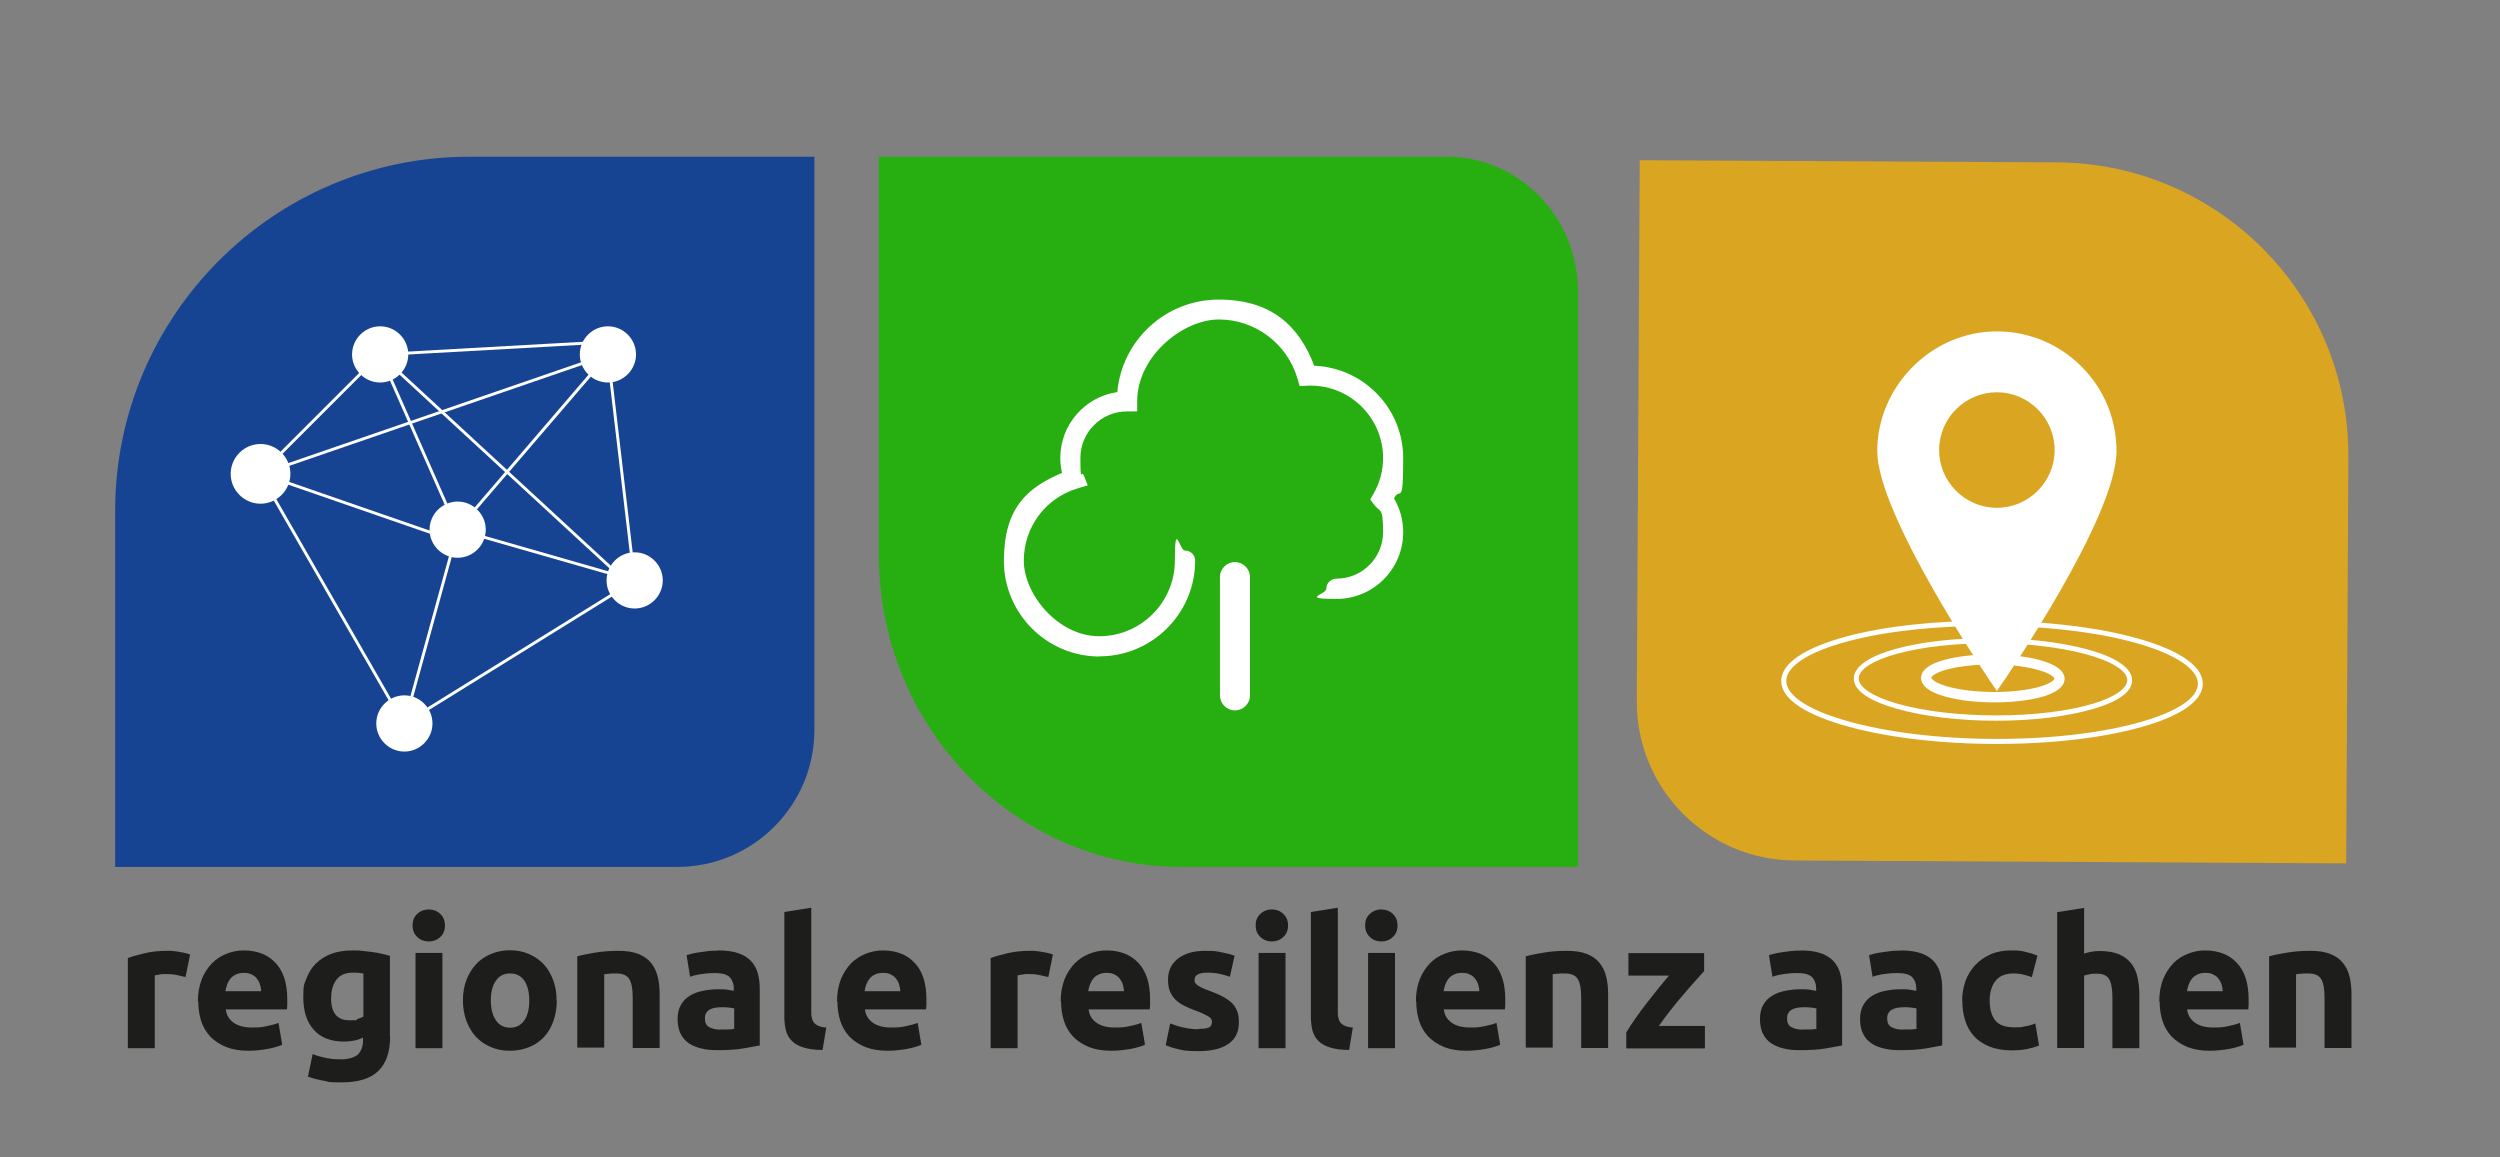
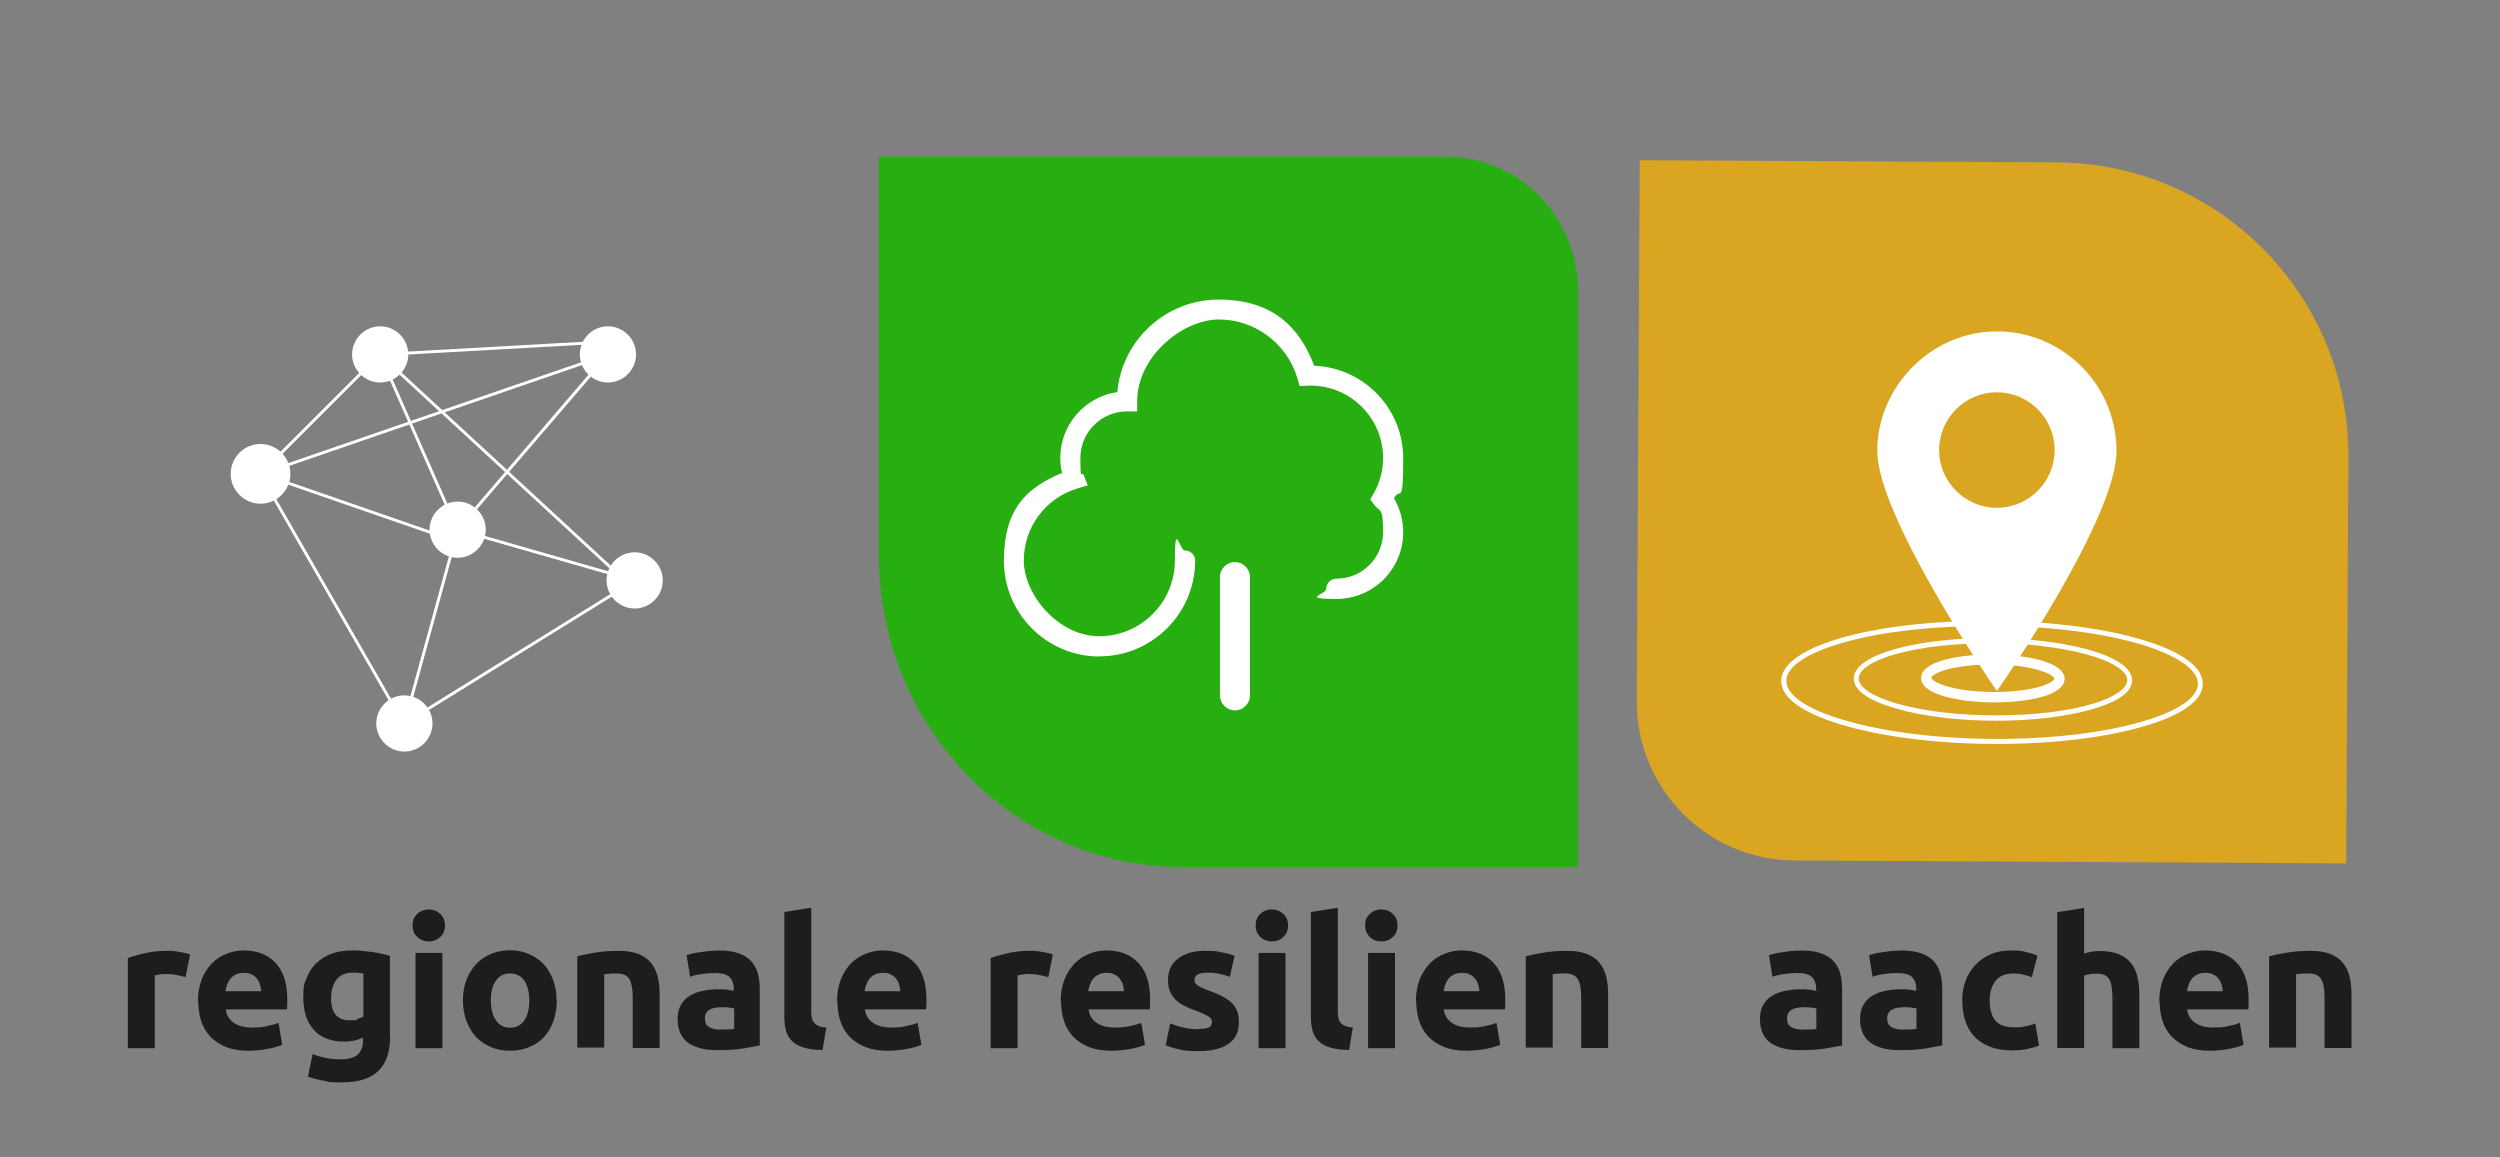
<svg xmlns="http://www.w3.org/2000/svg" id="Ebene_1" version="1.1" viewBox="0 0 1281 593">
  <rect x="0" y="0" width="1281" height="593" fill="#808080" stroke="none" />
  <g>
    <path d="M94.9,500.6c-1.2-.3-2.7-.6-4.4-1s-3.5-.5-5.4-.5-1.9,0-3.1.2c-1.2.2-2.1.3-2.7.5v37.3h-13.8v-46.2c2.5-.9,5.4-1.7,8.8-2.5,3.4-.8,7.1-1.2,11.3-1.2s1.6,0,2.7.1c1.1,0,2.1.2,3.2.4,1.1.2,2.1.3,3.2.6,1.1.2,1.9.5,2.7.8l-2.3,11.4Z" fill="#1d1d1b" />
    <path d="M101.4,513.1c0-4.3.7-8.1,2-11.4,1.3-3.2,3.1-5.9,5.2-8.1,2.2-2.2,4.7-3.8,7.5-4.9,2.8-1.1,5.7-1.7,8.7-1.7,6.9,0,12.4,2.1,16.4,6.4,4,4.2,6,10.5,6,18.7s0,1.7,0,2.6c0,1-.1,1.8-.2,2.5h-31.3c.3,2.8,1.6,5.1,4,6.8,2.3,1.7,5.5,2.5,9.5,2.5s5-.2,7.5-.7c2.4-.5,4.4-1,6-1.7l1.9,11.2c-.7.4-1.7.7-3,1.1-1.2.4-2.6.7-4.1,1-1.5.3-3.1.5-4.9.7-1.7.2-3.5.3-5.2.3-4.4,0-8.2-.6-11.5-1.9-3.2-1.3-5.9-3.1-8.1-5.3-2.1-2.3-3.7-4.9-4.7-8-1-3.1-1.5-6.4-1.5-10ZM133.8,507.8c0-1.2-.3-2.3-.6-3.4-.3-1.1-.9-2.1-1.6-3-.7-.9-1.6-1.6-2.7-2.1-1.1-.6-2.4-.8-4-.8s-2.9.3-4,.8c-1.1.5-2,1.2-2.8,2.1-.7.9-1.3,1.9-1.7,3-.4,1.1-.7,2.3-.9,3.5h18.3Z" fill="#1d1d1b" />
    <path d="M199.9,531c0,8-2,13.9-6.1,17.8-4,3.9-10.3,5.8-18.8,5.8s-5.9-.3-8.9-.8c-3-.5-5.7-1.2-8.3-2.1l2.4-11.6c2.2.9,4.4,1.5,6.8,2,2.4.5,5.1.7,8.1.7s6.8-.9,8.4-2.6c1.6-1.7,2.5-4,2.5-6.7v-1.8c-1.5.7-3,1.2-4.6,1.5-1.6.3-3.3.5-5.1.5-6.7,0-11.9-2-15.5-6-3.6-4-5.4-9.6-5.4-16.7s.6-6.8,1.7-9.8c1.1-2.9,2.7-5.5,4.9-7.6,2.1-2.1,4.7-3.7,7.8-4.9,3.1-1.1,6.6-1.7,10.5-1.7s3.4,0,5.1.2c1.8.2,3.5.4,5.2.6,1.7.2,3.4.5,5,.9,1.6.3,3,.7,4.2,1.1v41ZM169.6,511.2c0,7.7,3.1,11.6,9.4,11.6s2.8-.2,4-.6c1.2-.4,2.3-.8,3.2-1.3v-22.1c-.7-.1-1.5-.2-2.4-.3s-2-.1-3.2-.1c-3.6,0-6.4,1.2-8.2,3.6-1.8,2.4-2.7,5.5-2.7,9.2Z" fill="#1d1d1b" />
    <path d="M228,474.2c0,2.5-.8,4.5-2.5,6-1.6,1.5-3.6,2.2-5.8,2.2s-4.2-.7-5.8-2.2c-1.6-1.5-2.5-3.4-2.5-6s.8-4.5,2.5-6c1.6-1.5,3.6-2.2,5.8-2.2s4.2.7,5.8,2.2c1.6,1.5,2.5,3.4,2.5,6ZM226.7,537.1h-13.8v-48.8h13.8v48.8Z" fill="#1d1d1b" />
    <path d="M285.3,512.6c0,3.8-.6,7.3-1.7,10.5-1.1,3.2-2.7,5.9-4.8,8.2-2.1,2.3-4.6,4-7.6,5.2-2.9,1.2-6.2,1.9-9.9,1.9s-6.8-.6-9.8-1.9c-2.9-1.2-5.5-3-7.6-5.2-2.1-2.3-3.7-5-4.9-8.2-1.2-3.2-1.8-6.7-1.8-10.5s.6-7.3,1.8-10.5c1.2-3.2,2.9-5.8,5-8.1s4.7-4,7.6-5.2c2.9-1.2,6.1-1.9,9.6-1.9s6.8.6,9.7,1.9c2.9,1.2,5.5,3,7.6,5.2,2.1,2.2,3.7,4.9,4.9,8.1,1.2,3.2,1.8,6.6,1.8,10.5ZM271.2,512.6c0-4.3-.9-7.6-2.5-10.1-1.7-2.4-4.1-3.7-7.3-3.7s-5.6,1.2-7.3,3.7c-1.7,2.4-2.6,5.8-2.6,10.1s.9,7.7,2.6,10.2c1.7,2.5,4.2,3.8,7.3,3.8s5.6-1.3,7.3-3.8c1.7-2.5,2.5-5.9,2.5-10.2Z" fill="#1d1d1b" />
    <path d="M296,490c2.3-.7,5.4-1.3,9.1-1.9,3.7-.6,7.6-.9,11.7-.9s7.6.5,10.3,1.6c2.7,1.1,4.9,2.6,6.5,4.6,1.6,2,2.7,4.3,3.4,7,.7,2.7,1,5.7,1,9.1v27.5h-13.8v-25.9c0-4.5-.6-7.6-1.8-9.5-1.2-1.9-3.4-2.8-6.6-2.8s-2,0-3.2.1-2.1.2-3,.3v37.6h-13.8v-47.1Z" fill="#1d1d1b" />
    <path d="M368.1,487c4.1,0,7.5.5,10.2,1.4,2.7.9,4.9,2.3,6.5,4,1.6,1.7,2.8,3.8,3.5,6.3.7,2.5,1,5.2,1,8.3v28.7c-2,.4-4.7.9-8.3,1.5-3.5.6-7.8.9-12.8.9s-6-.3-8.6-.8c-2.6-.6-4.8-1.5-6.6-2.7-1.9-1.3-3.3-2.9-4.3-5-1-2-1.5-4.5-1.5-7.5s.6-5.3,1.7-7.2c1.1-2,2.7-3.6,4.6-4.7,1.9-1.2,4.1-2,6.6-2.5,2.5-.5,5-.8,7.7-.8s3.4,0,4.8.2c1.4.2,2.5.4,3.4.6v-1.3c0-2.3-.7-4.2-2.1-5.7-1.4-1.4-3.9-2.1-7.4-2.1s-4.7.2-7,.5c-2.3.3-4.3.8-5.9,1.4l-1.8-11.1c.8-.2,1.8-.5,3-.8,1.2-.3,2.5-.5,3.9-.7,1.4-.2,2.9-.4,4.5-.6,1.6-.2,3.2-.2,4.8-.2ZM369.3,527.5c1.4,0,2.7,0,3.9,0,1.2,0,2.2-.2,3-.3v-10.5c-.6-.1-1.4-.2-2.5-.4-1.1-.1-2.1-.2-3.1-.2s-2.5,0-3.7.2c-1.1.2-2.1.4-3,.9-.9.4-1.5,1-2,1.8-.5.7-.7,1.7-.7,2.8,0,2.2.7,3.7,2.2,4.5,1.5.8,3.4,1.3,6,1.3Z" fill="#1d1d1b" />
    <path d="M421.4,538c-4,0-7.3-.5-9.8-1.3-2.5-.8-4.5-1.9-5.9-3.4-1.5-1.5-2.4-3.2-3-5.3-.5-2.1-.8-4.4-.8-7v-53.7l13.8-2.2v53.1c0,1.2,0,2.3.3,3.3.2,1,.5,1.8,1.1,2.5.5.7,1.3,1.2,2.3,1.7,1,.4,2.3.7,4,.8l-1.9,11.4Z" fill="#1d1d1b" />
    <path d="M428.9,513.1c0-4.3.7-8.1,2-11.4,1.3-3.2,3.1-5.9,5.2-8.1,2.2-2.2,4.7-3.8,7.5-4.9,2.8-1.1,5.7-1.7,8.7-1.7,6.9,0,12.4,2.1,16.4,6.4,4,4.2,6,10.5,6,18.7s0,1.7,0,2.6c0,1-.1,1.8-.2,2.5h-31.3c.3,2.8,1.6,5.1,4,6.8,2.3,1.7,5.5,2.5,9.5,2.5s5-.2,7.5-.7c2.4-.5,4.4-1,6-1.7l1.9,11.2c-.7.4-1.7.7-3,1.1-1.2.4-2.6.7-4.1,1-1.5.3-3.1.5-4.9.7-1.7.2-3.5.3-5.2.3-4.4,0-8.2-.6-11.5-1.9-3.2-1.3-5.9-3.1-8.1-5.3-2.1-2.3-3.7-4.9-4.7-8-1-3.1-1.5-6.4-1.5-10ZM461.3,507.8c0-1.2-.3-2.3-.6-3.4-.3-1.1-.9-2.1-1.6-3-.7-.9-1.6-1.6-2.7-2.1-1.1-.6-2.4-.8-4-.8s-2.9.3-4,.8c-1.1.5-2,1.2-2.8,2.1-.7.9-1.3,1.9-1.7,3-.4,1.1-.7,2.3-.9,3.5h18.3Z" fill="#1d1d1b" />
    <path d="M537,500.6c-1.2-.3-2.7-.6-4.4-1s-3.5-.5-5.4-.5-1.9,0-3.1.2c-1.2.2-2.1.3-2.7.5v37.3h-13.8v-46.2c2.5-.9,5.4-1.7,8.8-2.5,3.4-.8,7.1-1.2,11.3-1.2s1.6,0,2.7.1c1.1,0,2.1.2,3.2.4,1.1.2,2.1.3,3.2.6,1.1.2,1.9.5,2.7.8l-2.3,11.4Z" fill="#1d1d1b" />
    <path d="M543.5,513.1c0-4.3.7-8.1,2-11.4,1.3-3.2,3.1-5.9,5.2-8.1,2.2-2.2,4.7-3.8,7.5-4.9,2.8-1.1,5.7-1.7,8.7-1.7,6.9,0,12.4,2.1,16.4,6.4,4,4.2,6,10.5,6,18.7s0,1.7,0,2.6c0,1-.1,1.8-.2,2.5h-31.3c.3,2.8,1.6,5.1,4,6.8,2.3,1.7,5.5,2.5,9.5,2.5s5-.2,7.5-.7c2.4-.5,4.4-1,6-1.7l1.9,11.2c-.7.4-1.7.7-3,1.1-1.2.4-2.6.7-4.1,1-1.5.3-3.1.5-4.9.7-1.7.2-3.5.3-5.2.3-4.4,0-8.2-.6-11.5-1.9-3.2-1.3-5.9-3.1-8.1-5.3-2.1-2.3-3.7-4.9-4.7-8-1-3.1-1.5-6.4-1.5-10ZM575.9,507.8c0-1.2-.3-2.3-.6-3.4-.3-1.1-.9-2.1-1.6-3-.7-.9-1.6-1.6-2.7-2.1-1.1-.6-2.4-.8-4-.8s-2.9.3-4,.8c-1.1.5-2,1.2-2.8,2.1-.7.9-1.3,1.9-1.7,3-.4,1.1-.7,2.3-.9,3.5h18.3Z" fill="#1d1d1b" />
    <path d="M614,527.2c2.5,0,4.3-.2,5.4-.7,1.1-.5,1.6-1.5,1.6-2.9s-.7-2.1-2-2.9c-1.4-.8-3.4-1.8-6.2-2.8-2.2-.8-4.1-1.6-5.9-2.5-1.8-.9-3.3-1.9-4.5-3.1-1.2-1.2-2.2-2.6-2.9-4.3-.7-1.7-1-3.7-1-6,0-4.6,1.7-8.2,5.1-10.8,3.4-2.7,8.1-4,14-4s5.8.3,8.5.8c2.7.5,4.9,1.1,6.5,1.7l-2.4,10.8c-1.6-.6-3.4-1.1-5.2-1.5-1.9-.4-4-.6-6.4-.6-4.3,0-6.5,1.2-6.5,3.6s0,1.1.3,1.5c.2.4.6.9,1.1,1.3.6.4,1.3.8,2.3,1.3,1,.5,2.2,1,3.7,1.5,3,1.1,5.5,2.2,7.5,3.3,2,1.1,3.5,2.3,4.7,3.5,1.1,1.3,1.9,2.7,2.4,4.2.5,1.5.7,3.3.7,5.4,0,4.8-1.8,8.5-5.4,10.9-3.6,2.5-8.7,3.7-15.3,3.7s-7.9-.4-10.8-1.1-4.9-1.4-6-1.9l2.3-11.2c2.3.9,4.8,1.7,7.2,2.2,2.5.5,4.9.8,7.3.8Z" fill="#1d1d1b" />
    <path d="M660,474.2c0,2.5-.8,4.5-2.5,6-1.6,1.5-3.6,2.2-5.8,2.2s-4.2-.7-5.8-2.2c-1.6-1.5-2.5-3.4-2.5-6s.8-4.5,2.5-6c1.6-1.5,3.6-2.2,5.8-2.2s4.2.7,5.8,2.2c1.6,1.5,2.5,3.4,2.5,6ZM658.7,537.1h-13.8v-48.8h13.8v48.8Z" fill="#1d1d1b" />
    <path d="M691.2,538c-4,0-7.3-.5-9.8-1.3-2.5-.8-4.5-1.9-5.9-3.4-1.5-1.5-2.4-3.2-3-5.3-.5-2.1-.8-4.4-.8-7v-53.7l13.8-2.2v53.1c0,1.2,0,2.3.3,3.3.2,1,.5,1.8,1.1,2.5.5.7,1.3,1.2,2.3,1.7,1,.4,2.3.7,4,.8l-1.9,11.4Z" fill="#1d1d1b" />
    <path d="M716.1,474.2c0,2.5-.8,4.5-2.5,6-1.6,1.5-3.6,2.2-5.8,2.2s-4.2-.7-5.8-2.2c-1.6-1.5-2.5-3.4-2.5-6s.8-4.5,2.5-6c1.6-1.5,3.6-2.2,5.8-2.2s4.2.7,5.8,2.2c1.6,1.5,2.5,3.4,2.5,6ZM714.8,537.1h-13.8v-48.8h13.8v48.8Z" fill="#1d1d1b" />
    <path d="M725.5,513.1c0-4.3.7-8.1,2-11.4,1.3-3.2,3.1-5.9,5.2-8.1s4.7-3.8,7.5-4.9c2.8-1.1,5.7-1.7,8.7-1.7,6.9,0,12.4,2.1,16.4,6.4,4,4.2,6,10.5,6,18.7s0,1.7,0,2.6c0,1-.1,1.8-.2,2.5h-31.3c.3,2.8,1.6,5.1,4,6.8,2.3,1.7,5.5,2.5,9.5,2.5s5-.2,7.5-.7c2.4-.5,4.4-1,6-1.7l1.9,11.2c-.7.4-1.7.7-3,1.1-1.2.4-2.6.7-4.1,1-1.5.3-3.1.5-4.9.7-1.7.2-3.5.3-5.2.3-4.4,0-8.2-.6-11.5-1.9-3.2-1.3-5.9-3.1-8.1-5.3-2.1-2.3-3.7-4.9-4.7-8-1-3.1-1.5-6.4-1.5-10ZM758,507.8c0-1.2-.3-2.3-.6-3.4-.3-1.1-.9-2.1-1.6-3-.7-.9-1.6-1.6-2.7-2.1-1.1-.6-2.4-.8-4-.8s-2.9.3-4,.8c-1.1.5-2,1.2-2.8,2.1-.7.9-1.3,1.9-1.7,3-.4,1.1-.7,2.3-.9,3.5h18.3Z" fill="#1d1d1b" />
    <path d="M782,490c2.3-.7,5.4-1.3,9.1-1.9,3.7-.6,7.6-.9,11.7-.9s7.6.5,10.3,1.6c2.8,1.1,4.9,2.6,6.5,4.6,1.6,2,2.8,4.3,3.4,7,.7,2.7,1,5.7,1,9.1v27.5h-13.8v-25.9c0-4.5-.6-7.6-1.8-9.5-1.2-1.9-3.4-2.8-6.6-2.8s-2,0-3.2.1c-1.1,0-2.1.2-3,.3v37.6h-13.8v-47.1Z" fill="#1d1d1b" />
-     <path d="M873.2,497.6c-1.1,1.2-2.6,2.9-4.5,5-1.9,2.1-3.9,4.4-6.1,7-2.2,2.5-4.4,5.2-6.6,8-2.2,2.8-4.2,5.5-6,8.1h23.6v11.5h-40.3v-8.2c1.3-2.2,2.9-4.6,4.7-7.2,1.8-2.6,3.7-5.1,5.7-7.7,2-2.6,4-5.1,6-7.6,2-2.4,3.8-4.7,5.5-6.6h-20.8v-11.5h38.8v9.3Z" fill="#1d1d1b" />
    <path d="M922.7,487c4.1,0,7.5.5,10.2,1.4,2.7.9,4.9,2.3,6.5,4,1.6,1.7,2.8,3.8,3.5,6.3.7,2.5,1,5.2,1,8.3v28.7c-2,.4-4.7.9-8.3,1.5-3.5.6-7.8.9-12.8.9s-6-.3-8.6-.8c-2.6-.6-4.8-1.5-6.6-2.7-1.9-1.3-3.3-2.9-4.3-5-1-2-1.5-4.5-1.5-7.5s.6-5.3,1.7-7.2c1.1-2,2.7-3.6,4.6-4.7,1.9-1.2,4.1-2,6.6-2.5,2.5-.5,5-.8,7.7-.8s3.4,0,4.8.2,2.5.4,3.4.6v-1.3c0-2.3-.7-4.2-2.1-5.7-1.4-1.4-3.9-2.1-7.4-2.1s-4.7.2-7,.5c-2.3.3-4.3.8-5.9,1.4l-1.8-11.1c.8-.2,1.8-.5,3-.8,1.2-.3,2.5-.5,3.9-.7,1.4-.2,2.9-.4,4.5-.6,1.6-.2,3.2-.2,4.8-.2ZM923.8,527.5c1.4,0,2.7,0,3.9,0,1.2,0,2.2-.2,3-.3v-10.5c-.6-.1-1.4-.2-2.5-.4-1.1-.1-2.1-.2-3.1-.2s-2.5,0-3.7.2c-1.1.2-2.1.4-3,.9-.9.4-1.5,1-2,1.8-.5.7-.7,1.7-.7,2.8,0,2.2.7,3.7,2.2,4.5,1.5.8,3.4,1.3,6,1.3Z" fill="#1d1d1b" />
    <path d="M974,487c4.1,0,7.5.5,10.2,1.4,2.7.9,4.9,2.3,6.5,4,1.6,1.7,2.8,3.8,3.5,6.3.7,2.5,1,5.2,1,8.3v28.7c-2,.4-4.7.9-8.3,1.5-3.5.6-7.8.9-12.8.9s-6-.3-8.6-.8c-2.6-.6-4.8-1.5-6.6-2.7-1.9-1.3-3.3-2.9-4.3-5-1-2-1.5-4.5-1.5-7.5s.6-5.3,1.7-7.2c1.1-2,2.7-3.6,4.6-4.7,1.9-1.2,4.1-2,6.6-2.5,2.5-.5,5-.8,7.7-.8s3.4,0,4.8.2,2.5.4,3.4.6v-1.3c0-2.3-.7-4.2-2.1-5.7-1.4-1.4-3.9-2.1-7.4-2.1s-4.7.2-7,.5c-2.3.3-4.3.8-5.9,1.4l-1.8-11.1c.8-.2,1.8-.5,3-.8,1.2-.3,2.5-.5,3.9-.7,1.4-.2,2.9-.4,4.5-.6,1.6-.2,3.2-.2,4.8-.2ZM975.1,527.5c1.4,0,2.7,0,3.9,0,1.2,0,2.2-.2,3-.3v-10.5c-.6-.1-1.4-.2-2.5-.4-1.1-.1-2.1-.2-3.1-.2s-2.5,0-3.7.2c-1.1.2-2.1.4-3,.9-.9.4-1.5,1-2,1.8-.5.7-.7,1.7-.7,2.8,0,2.2.7,3.7,2.2,4.5,1.5.8,3.4,1.3,6,1.3Z" fill="#1d1d1b" />
    <path d="M1005.4,512.7c0-3.5.6-6.8,1.7-10,1.1-3.1,2.8-5.8,5-8.2,2.2-2.3,4.8-4.2,7.9-5.5,3.1-1.4,6.6-2,10.6-2s5,.2,7.1.7c2.2.5,4.3,1.1,6.3,2l-2.9,11c-1.3-.5-2.7-.9-4.3-1.3-1.5-.4-3.3-.6-5.2-.6-4.1,0-7.1,1.3-9.1,3.8-2,2.5-3,5.9-3,10s.9,7.8,2.8,10.2c1.9,2.4,5.2,3.6,9.9,3.6s3.5-.2,5.4-.5c1.9-.3,3.7-.8,5.3-1.5l1.9,11.3c-1.6.7-3.6,1.3-6,1.8-2.4.5-5.1.7-8,.7-4.5,0-8.3-.7-11.5-2-3.2-1.3-5.9-3.1-7.9-5.4-2.1-2.3-3.6-5-4.5-8.1-1-3.1-1.4-6.5-1.4-10.2Z" fill="#1d1d1b" />
    <path d="M1054.1,537.1v-69.7l13.8-2.2v23.4c.9-.3,2.1-.6,3.6-.9,1.5-.3,2.9-.4,4.2-.4,4,0,7.2.5,9.9,1.6,2.6,1.1,4.7,2.6,6.3,4.6,1.6,2,2.7,4.3,3.3,7,.6,2.7,1,5.7,1,9.1v27.5h-13.8v-25.9c0-4.5-.6-7.6-1.7-9.5-1.1-1.9-3.3-2.8-6.4-2.8s-2.4.1-3.5.3c-1.1.2-2.1.4-2.9.7v37.1h-13.8Z" fill="#1d1d1b" />
    <path d="M1106.4,513.1c0-4.3.7-8.1,2-11.4,1.3-3.2,3.1-5.9,5.2-8.1s4.7-3.8,7.5-4.9c2.8-1.1,5.7-1.7,8.7-1.7,6.9,0,12.4,2.1,16.4,6.4,4,4.2,6,10.5,6,18.7s0,1.7,0,2.6c0,1-.1,1.8-.2,2.5h-31.3c.3,2.8,1.6,5.1,4,6.8,2.3,1.7,5.5,2.5,9.5,2.5s5-.2,7.5-.7c2.4-.5,4.4-1,6-1.7l1.9,11.2c-.7.4-1.7.7-3,1.1-1.2.4-2.6.7-4.1,1-1.5.3-3.1.5-4.9.7-1.7.2-3.5.3-5.2.3-4.4,0-8.2-.6-11.5-1.9-3.2-1.3-5.9-3.1-8.1-5.3-2.1-2.3-3.7-4.9-4.7-8-1-3.1-1.5-6.4-1.5-10ZM1138.9,507.8c0-1.2-.3-2.3-.6-3.4-.3-1.1-.9-2.1-1.6-3-.7-.9-1.6-1.6-2.7-2.1-1.1-.6-2.4-.8-4-.8s-2.9.3-4,.8c-1.1.5-2,1.2-2.8,2.1-.7.9-1.3,1.9-1.7,3-.4,1.1-.7,2.3-.9,3.5h18.3Z" fill="#1d1d1b" />
    <path d="M1162.9,490c2.3-.7,5.4-1.3,9.1-1.9,3.7-.6,7.6-.9,11.7-.9s7.6.5,10.3,1.6c2.8,1.1,4.9,2.6,6.5,4.6,1.6,2,2.8,4.3,3.4,7,.7,2.7,1,5.7,1,9.1v27.5h-13.8v-25.9c0-4.5-.6-7.6-1.8-9.5-1.2-1.9-3.4-2.8-6.6-2.8s-2,0-3.2.1c-1.1,0-2.1.2-3,.3v37.6h-13.8v-47.1Z" fill="#1d1d1b" />
  </g>
  <path d="M838.7,359.3c-.2,44.8,36,81.4,80.8,81.6l282.7,1.5,1.1-208.3c.4-82.8-66.5-150.4-149.3-150.9l-213.8-1.1-1.5,277.1Z" fill="#daa621" />
-   <path d="M59,444.2v-182.4c0-100.1,81.4-181.5,181.5-181.5h176.8v293.7c0,38.7-31.5,70.2-70.2,70.2H59Z" fill="#174492" />
  <path d="M605.4,444.2c-85.5,0-155.1-71.8-155.1-160V80.3h291.1c37.1,0,67.2,31.1,67.2,69.3v294.6h-203.2Z" fill="#27ae11" />
  <g>
    <path d="M632.8,364c-4.3,0-7.7-3.5-7.7-7.7v-60.6c0-4.3,3.5-7.7,7.7-7.7s7.7,3.5,7.7,7.7v60.6c0,4.3-3.5,7.7-7.7,7.7Z" fill="#fff" />
    <path d="M563.4,336.4c-27,0-49-22-49-49s11.8-37.5,29.8-45.1c-.6-2.5-.9-5-.9-7.6,0-17.2,12.7-31.4,29.2-33.8,2.4-26.6,24.8-47.4,52-47.4s41.3,13.8,48.9,33.9c25.3,1,45.6,21.8,45.6,47.4s-1.6,14.2-4.7,20.6c3.1,5.2,4.7,11.2,4.7,17.3,0,18.9-15.3,34.2-34.2,34.2s-5.2-2.3-5.2-5.2,2.3-5.2,5.2-5.2c13.2,0,23.9-10.7,23.9-23.9s-1.6-9.9-4.6-14l-2-2.7,1.7-2.9c3.2-5.6,4.9-11.9,4.9-18.3,0-20.4-16.6-37.1-37.1-37.1s-.6,0-.9,0l-4.8.2-1.1-3.9c-5.2-17.8-21.7-30.2-40.2-30.2s-41.9,18.8-41.9,41.9v5.2h-5.2c-13.2,0-23.9,10.7-23.9,23.9s.6,6,1.7,8.8l2.1,5.2-5.4,1.6c-16.4,5-27.4,19.9-27.4,37s17.4,38.7,38.7,38.7,38.7-17.4,38.7-38.7,2.3-5.2,5.2-5.2,5.2,2.3,5.2,5.2c0,27-22,49-49,49Z" fill="#fff" />
  </g>
  <g>
    <g>
      <path d="M1023.2,172.4c-32.4,0-58.7,26.3-58.7,58.7s58.7,118.5,58.7,118.5c0,0,58.7-86.1,58.7-118.5s-26.3-58.7-58.7-58.7ZM1023.2,262.8c-17.8,0-32.2-14.4-32.2-32.2s14.4-32.2,32.2-32.2,32.2,14.4,32.2,32.2-14.4,32.2-32.2,32.2Z" fill="#fff" />
      <path d="M1023.2,354.1l-2.1-3.1c-2.4-3.5-59.2-87.1-59.2-119.9s27.5-61.3,61.3-61.3,61.3,27.5,61.3,61.3-56.7,116.4-59.2,119.9l-2.1,3.1ZM1023.2,174.9c-30.9,0-56.1,25.2-56.1,56.1s45.6,98.1,56.1,113.9c10.5-15.8,56.1-86,56.1-113.9s-25.2-56.1-56.1-56.1ZM1023.2,265.4c-19.2,0-34.7-15.6-34.7-34.7s15.6-34.7,34.7-34.7,34.7,15.6,34.7,34.7-15.6,34.7-34.7,34.7ZM1023.2,201c-16.3,0-29.6,13.3-29.6,29.6s13.3,29.6,29.6,29.6,29.6-13.3,29.6-29.6-13.3-29.6-29.6-29.6Z" fill="#fff" />
    </g>
    <path d="M1022,359.9c-9.1,0-18.3-1-25.4-3-8.1-2.3-12.2-5.5-12.2-9.5s3.9-7,11.6-9.2c13.5-3.8,35-3.8,49.1,0,8.4,2.3,12.7,5.5,12.8,9.6,0,3.8-3.7,6.9-11,9.1-6.8,2-15.8,3-24.9,3ZM1020.3,340.5c-8.4,0-16.7.9-22.9,2.6-6.5,1.8-7.8,3.8-7.8,4.2s1.4,2.5,8.4,4.5c13.2,3.7,34.9,3.7,47.4,0h0c6.1-1.8,7.3-3.7,7.3-4,0-.5-1.5-2.7-9-4.7-6.6-1.8-15-2.7-23.4-2.7Z" fill="#fff" />
    <path d="M1022.9,369.3c-18.5,0-37.2-2.1-51.6-6.3-14.1-4.1-21.5-9.4-21.4-15.4,0-5.9,7.7-11.3,21.4-15.1,26.7-7.4,69.4-7.4,97.3,0,15.3,4,23.8,9.7,23.9,16,.1,5.7-6.5,10.7-19.1,14.5h0c-13.7,4.2-32.1,6.3-50.5,6.3ZM1019.5,329.6c-17.3,0-34.4,1.8-47.5,5.4-12.4,3.4-19.5,8-19.6,12.6,0,4.6,7.1,9.3,19.6,12.9,28,8.1,74.1,8.1,100.7,0h0c11.1-3.4,17.3-7.8,17.3-12,0-4.9-8.3-9.9-22-13.5-13.8-3.6-31.2-5.5-48.5-5.5Z" fill="#fff" />
    <path d="M1023.3,381.2c-28.8,0-57.8-3.3-79.8-9.9-20.3-6.1-30.9-13.9-30.8-22.5.1-8.9,12-16.9,33.5-22.7,39.8-10.7,103.7-10.7,145.3,0,23.8,6.1,37,14.6,37.2,24,.2,8.1-9.2,15.5-27.3,21.2h0c-20.9,6.6-49.4,9.9-78.1,9.9ZM1018.2,320.7c-25.9,0-51.6,2.6-71.3,7.9-20,5.3-31.5,12.7-31.6,20.2-.1,7.2,10.4,14.5,29,20,43.5,13.1,115.1,13.1,156.4,0h0c16.7-5.3,25.7-11.9,25.5-18.7-.2-7.9-13.4-16-35.3-21.6-20.6-5.3-46.8-7.9-72.7-7.9Z" fill="#fff" />
  </g>
  <g>
    <g>
      <g>
        <circle cx="133.5" cy="242.8" r="13.6" fill="#fff" />
        <path d="M133.5,257.2c-7.9,0-14.4-6.5-14.4-14.4s6.5-14.4,14.4-14.4,14.4,6.5,14.4,14.4-6.5,14.4-14.4,14.4ZM133.5,230c-7.1,0-12.9,5.8-12.9,12.9s5.8,12.9,12.9,12.9,12.9-5.8,12.9-12.9-5.8-12.9-12.9-12.9Z" fill="#fff" />
      </g>
      <g>
        <circle cx="194.8" cy="181.6" r="13.6" fill="#fff" />
        <path d="M194.8,196c-7.9,0-14.4-6.5-14.4-14.4s6.5-14.4,14.4-14.4,14.4,6.5,14.4,14.4-6.5,14.4-14.4,14.4ZM194.8,168.7c-7.1,0-12.9,5.8-12.9,12.9s5.8,12.9,12.9,12.9,12.9-5.8,12.9-12.9-5.8-12.9-12.9-12.9Z" fill="#fff" />
      </g>
      <g>
        <circle cx="234.5" cy="271.4" r="13.6" fill="#fff" />
        <path d="M234.5,285.8c-7.9,0-14.4-6.5-14.4-14.4s6.5-14.4,14.4-14.4,14.4,6.5,14.4,14.4-6.5,14.4-14.4,14.4ZM234.5,258.5c-7.1,0-12.9,5.8-12.9,12.9s5.8,12.9,12.9,12.9,12.9-5.8,12.9-12.9-5.8-12.9-12.9-12.9Z" fill="#fff" />
      </g>
      <g>
        <circle cx="311.5" cy="181.6" r="13.6" fill="#fff" />
        <path d="M311.5,196c-7.9,0-14.4-6.5-14.4-14.4s6.5-14.4,14.4-14.4,14.4,6.5,14.4,14.4-6.5,14.4-14.4,14.4ZM311.5,168.7c-7.1,0-12.9,5.8-12.9,12.9s5.8,12.9,12.9,12.9,12.9-5.8,12.9-12.9-5.8-12.9-12.9-12.9Z" fill="#fff" />
      </g>
      <g>
        <circle cx="325.2" cy="297.4" r="13.6" fill="#fff" />
        <path d="M325.2,311.8c-7.9,0-14.4-6.5-14.4-14.4s6.5-14.4,14.4-14.4,14.4,6.5,14.4,14.4-6.5,14.4-14.4,14.4ZM325.2,284.6c-7.1,0-12.9,5.8-12.9,12.9s5.8,12.9,12.9,12.9,12.9-5.8,12.9-12.9-5.8-12.9-12.9-12.9Z" fill="#fff" />
      </g>
      <g>
        <circle cx="207.2" cy="370.7" r="13.6" fill="#fff" />
        <path d="M207.2,385.1c-7.9,0-14.4-6.5-14.4-14.4s6.5-14.4,14.4-14.4,14.4,6.5,14.4,14.4-6.5,14.4-14.4,14.4ZM207.2,357.8c-7.1,0-12.9,5.8-12.9,12.9s5.8,12.9,12.9,12.9,12.9-5.8,12.9-12.9-5.8-12.9-12.9-12.9Z" fill="#fff" />
      </g>
      <g>
        <path d="M133.5,257.4c-8,0-14.5-6.5-14.5-14.5s6.5-14.5,14.5-14.5,14.5,6.5,14.5,14.5-6.5,14.5-14.5,14.5ZM133.5,230.1c-7,0-12.7,5.7-12.7,12.7s5.7,12.7,12.7,12.7,12.7-5.7,12.7-12.7-5.7-12.7-12.7-12.7Z" fill="#fff" />
        <path d="M133.5,258.1c-8.4,0-15.3-6.9-15.3-15.3s6.9-15.3,15.3-15.3,15.3,6.9,15.3,15.3-6.9,15.3-15.3,15.3ZM133.5,229.1c-7.6,0-13.8,6.2-13.8,13.8s6.2,13.8,13.8,13.8,13.8-6.2,13.8-13.8-6.2-13.8-13.8-13.8ZM133.5,256.3c-7.4,0-13.5-6.1-13.5-13.5s6.1-13.5,13.5-13.5,13.5,6.1,13.5,13.5-6.1,13.5-13.5,13.5ZM133.5,230.9c-6.6,0-12,5.4-12,12s5.4,12,12,12,12-5.4,12-12-5.4-12-12-12Z" fill="#fff" />
      </g>
    </g>
    <g>
      <line x1="194.8" y1="181.6" x2="234.5" y2="271.4" fill="#fff" />
      <rect x="213.9" y="177.4" width="1.5" height="98.2" transform="translate(-73.2 106.1) rotate(-23.8)" fill="#fff" />
    </g>
    <g>
      <line x1="311.5" y1="181.6" x2="234.5" y2="271.4" fill="#fff" />
      <polygon points="235 271.9 233.9 270.9 310.9 181.1 312.1 182.1 235 271.9" fill="#fff" />
    </g>
    <g>
      <line x1="133.5" y1="242.8" x2="244" y2="281.2" fill="#fff" />
      <rect x="188" y="203.5" width="1.5" height="116.9" transform="translate(-120.6 354.4) rotate(-70.9)" fill="#fff" />
    </g>
    <g>
      <line x1="207.2" y1="370.7" x2="234.5" y2="271.4" fill="#fff" />
      <rect x="169.4" y="320.3" width="103" height="1.5" transform="translate(-147.3 448.8) rotate(-74.6)" fill="#fff" />
    </g>
    <g>
      <line x1="325.2" y1="297.4" x2="234.5" y2="271.4" fill="#fff" />
      <rect x="279" y="237.2" width="1.5" height="94.3" transform="translate(-70.7 474.9) rotate(-74)" fill="#fff" />
    </g>
    <g>
      <line x1="133.5" y1="242.8" x2="311.5" y2="181.6" fill="#fff" />
      <rect x="128.4" y="211.4" width="188.2" height="1.5" transform="translate(-57 84.2) rotate(-19)" fill="#fff" />
    </g>
    <g>
      <line x1="332.8" y1="308.7" x2="194.8" y2="181.6" fill="#fff" />
      <rect x="263" y="151.4" width="1.5" height="187.6" transform="translate(-95.3 273) rotate(-47.3)" fill="#fff" />
    </g>
    <g>
      <line x1="207.2" y1="370.7" x2="325.2" y2="297.4" fill="#fff" />
      <rect x="196.8" y="333.3" width="138.9" height="1.5" transform="translate(-136.2 190.6) rotate(-31.8)" fill="#fff" />
    </g>
    <g>
      <line x1="133.5" y1="242.8" x2="207.2" y2="370.7" fill="#fff" />
      <rect x="169.6" y="233" width="1.5" height="147.6" transform="translate(-130.4 126) rotate(-29.9)" fill="#fff" />
    </g>
    <g>
-       <line x1="311.5" y1="181.6" x2="325.2" y2="297.4" fill="#fff" />
-       <rect x="317.6" y="181.2" width="1.5" height="116.6" transform="translate(-25.8 38.8) rotate(-6.7)" fill="#fff" />
-     </g>
+       </g>
    <g>
      <line x1="194.8" y1="181.6" x2="311.5" y2="175" fill="#fff" />
      <rect x="194.7" y="177.5" width="116.9" height="1.5" transform="translate(-9.7 14.6) rotate(-3.2)" fill="#fff" />
    </g>
    <g>
      <line x1="133.5" y1="242.8" x2="194.8" y2="181.6" fill="#fff" />
      <rect x="120.9" y="211.4" width="86.6" height="1.5" transform="translate(-102 178.2) rotate(-45)" fill="#fff" />
    </g>
  </g>
</svg>